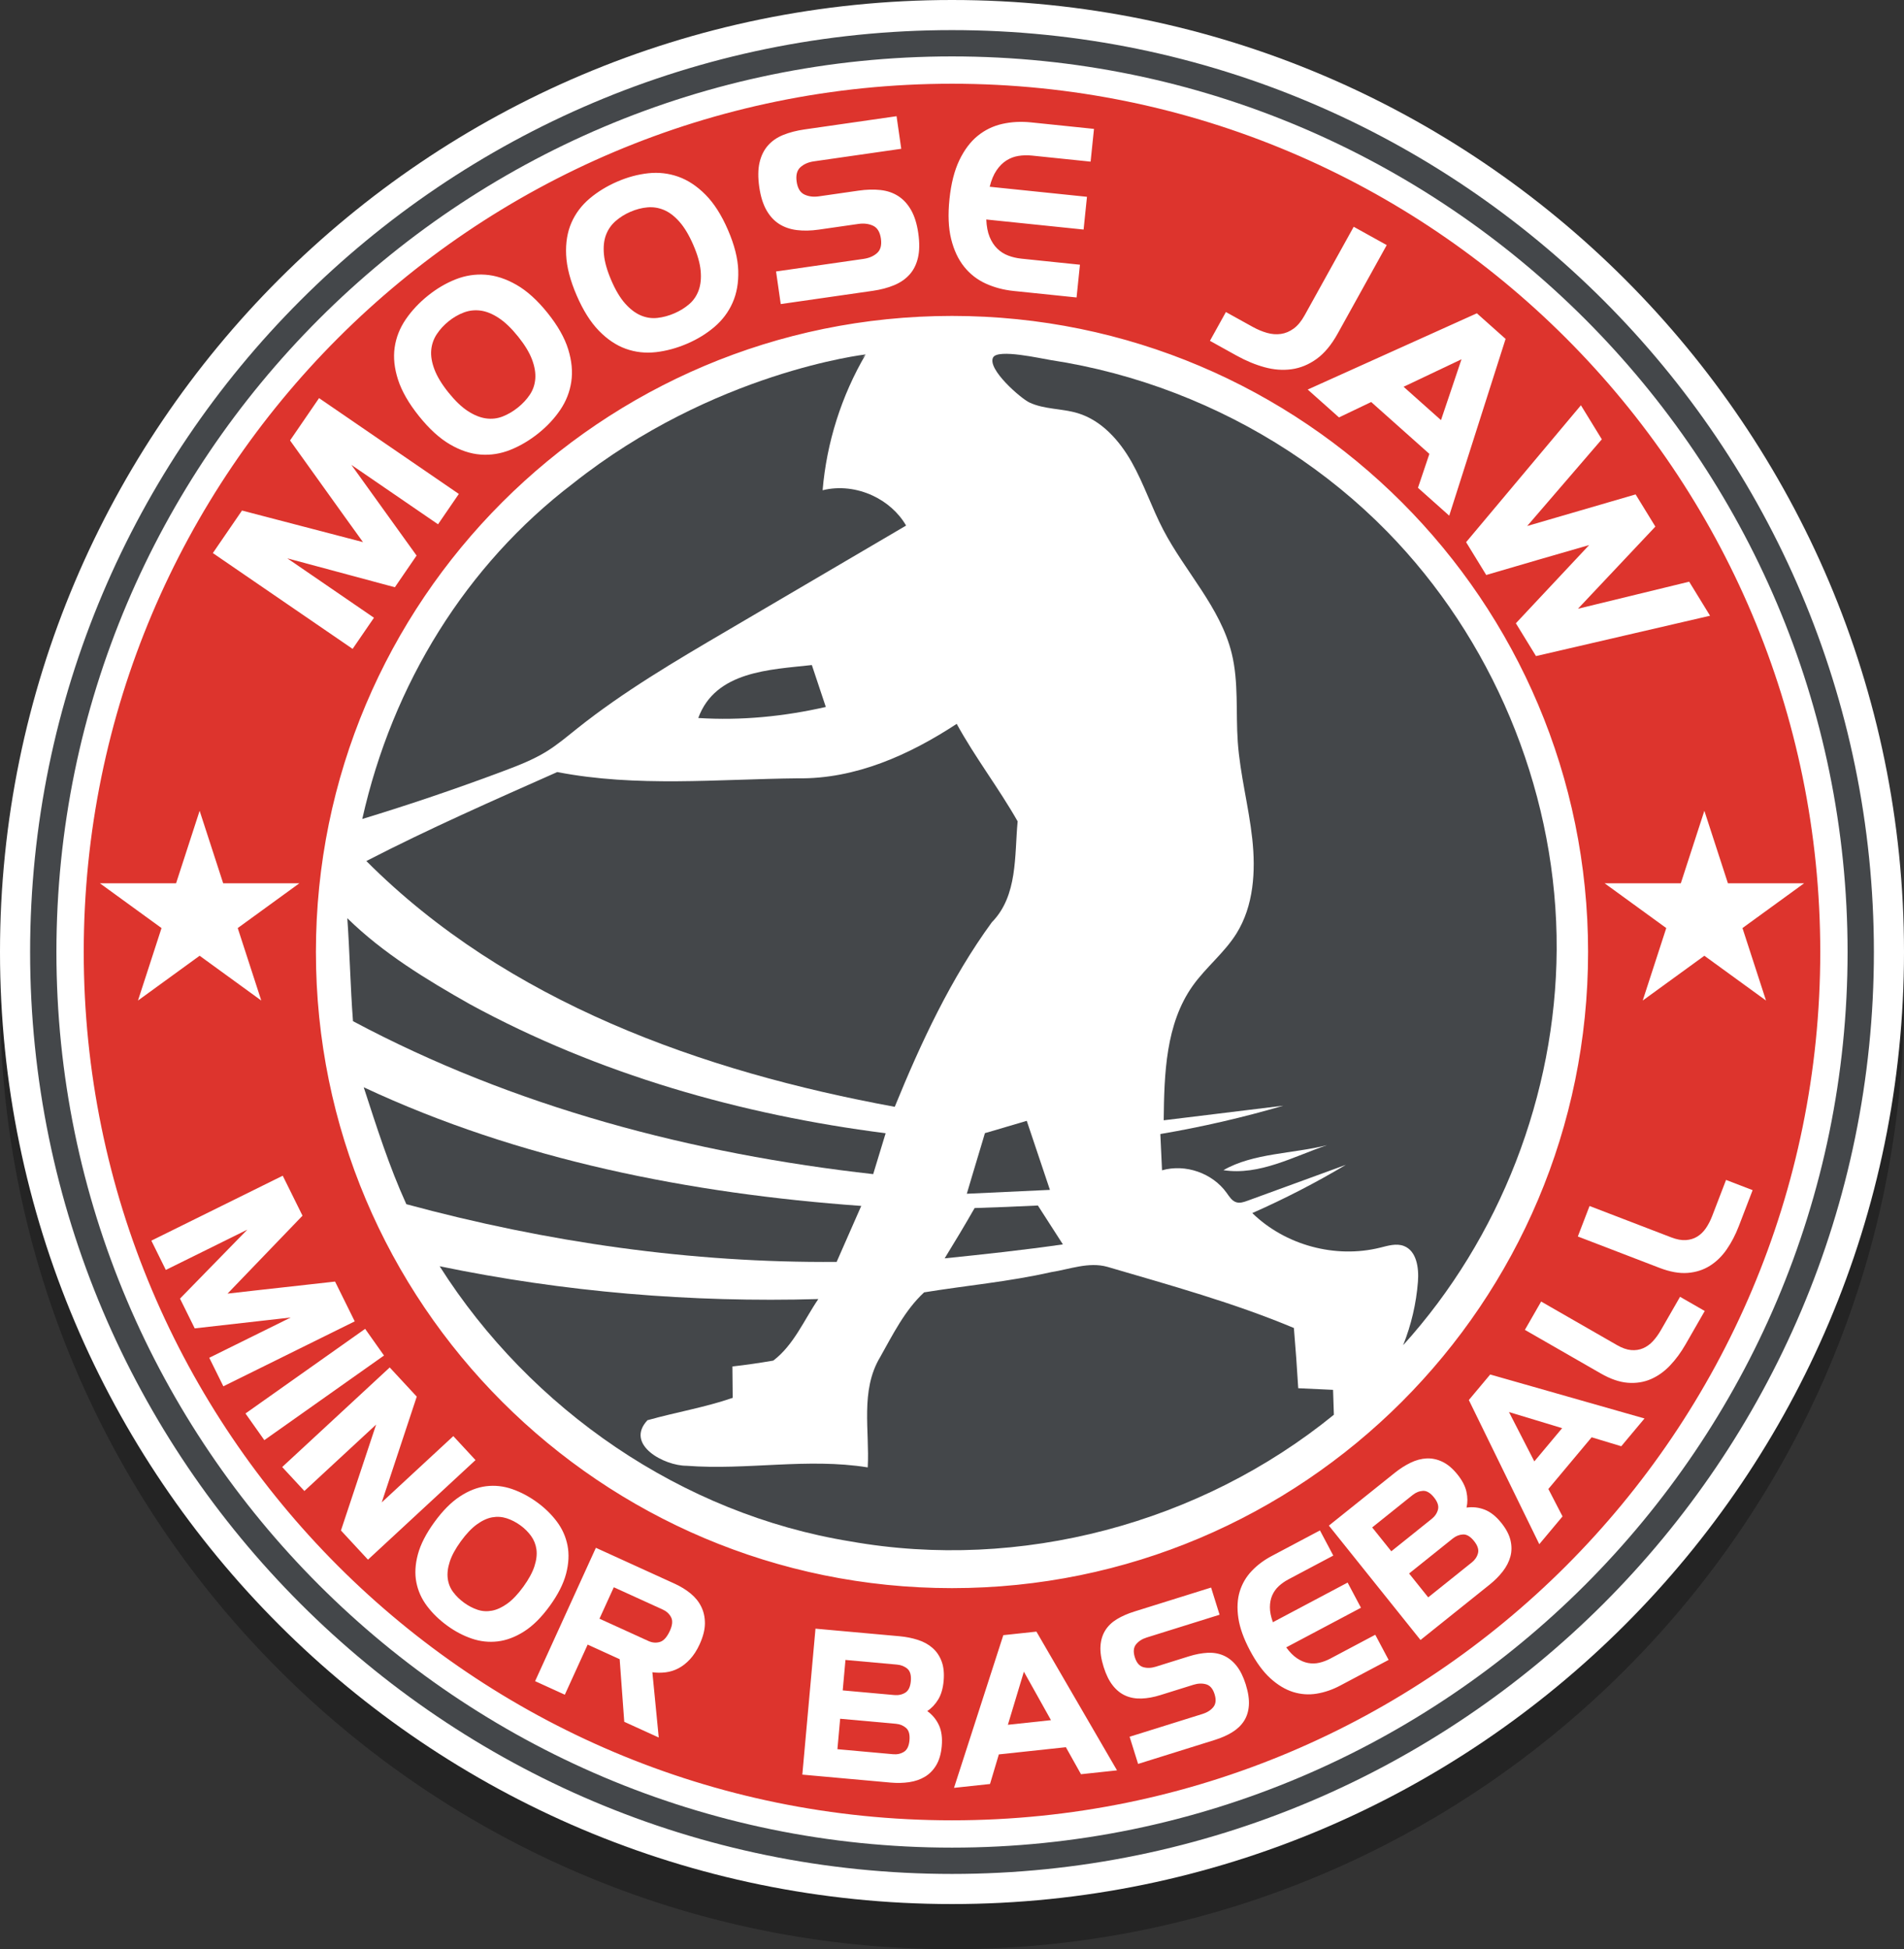
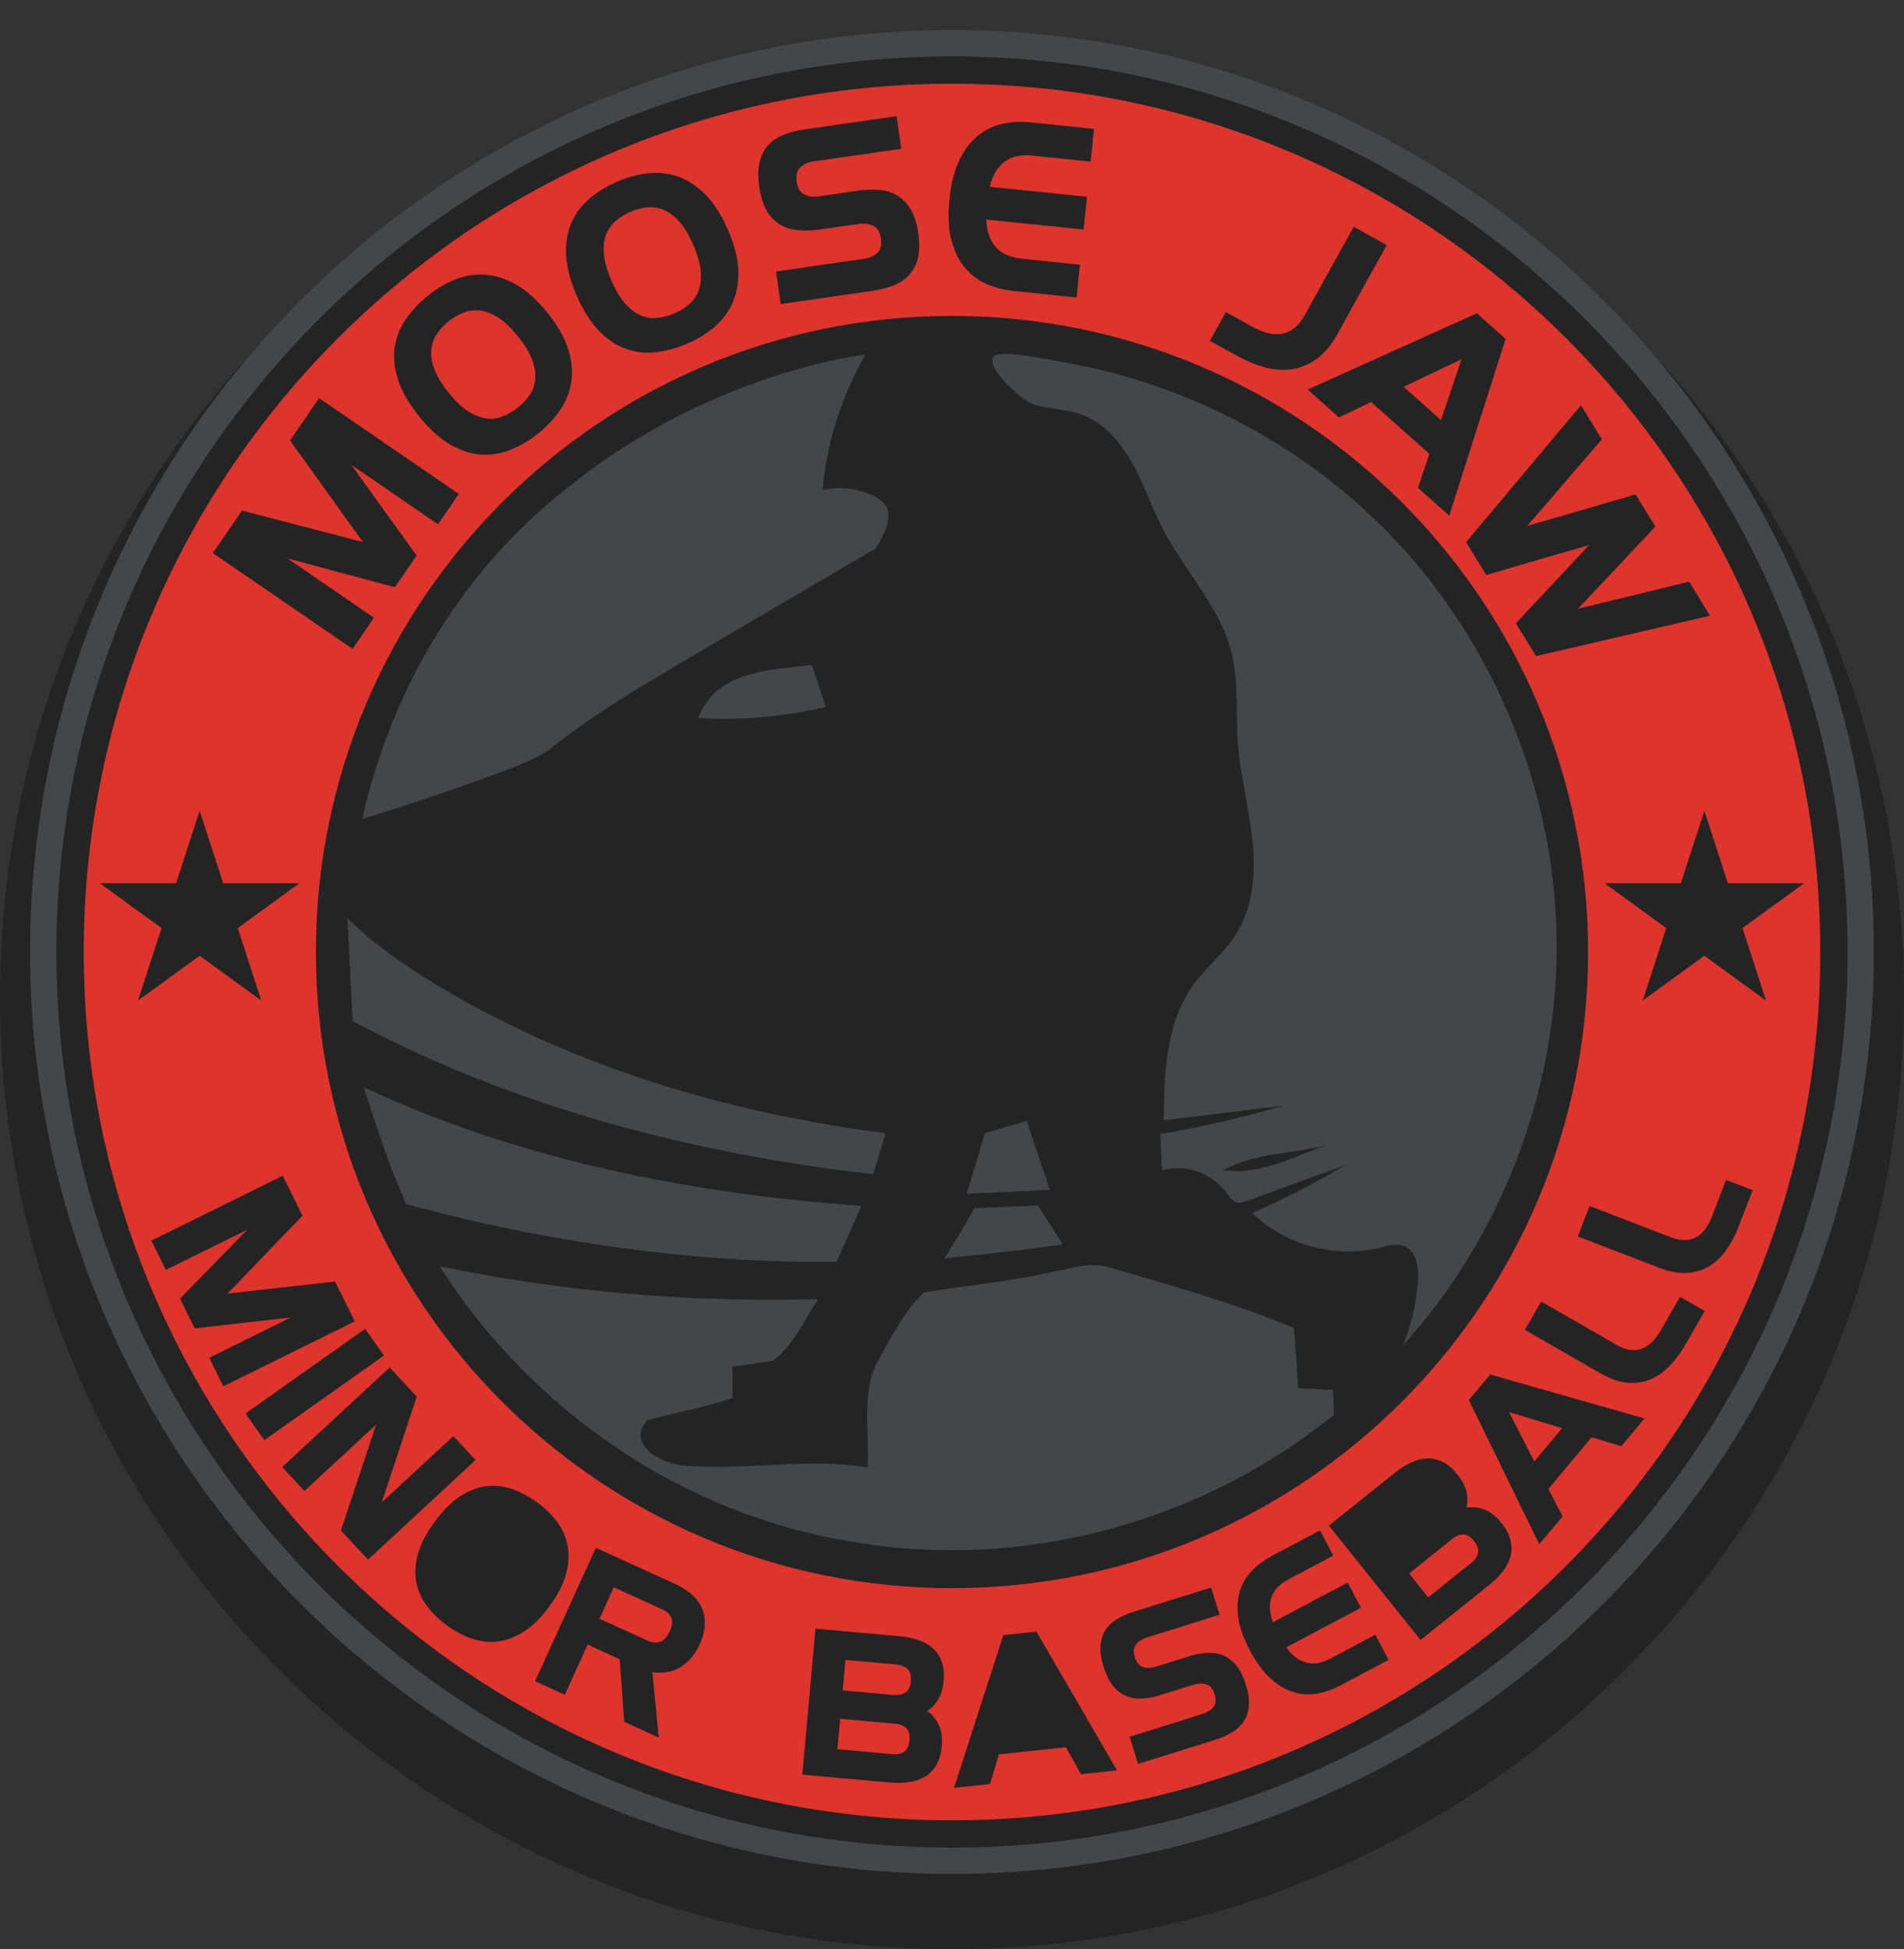
<svg xmlns="http://www.w3.org/2000/svg" version="1.1" id="Layer_1_copy" x="0px" y="0px" width="379.37px" height="388.368px" viewBox="0 0 379.37 388.368" enable-background="new 0 0 379.37 388.368" xml:space="preserve">
  <rect x="0" y="0" width="379.37" height="388.368" fill="#333333" stroke="none" />
  <g>
    <path opacity="0.3" d="M189.685,9C85.092,9,0,94.092,0,198.685c0,104.592,85.092,189.684,189.685,189.684   S379.37,303.276,379.37,198.685C379.37,94.092,294.278,9,189.685,9z" />
-     <path fill="#FFFFFF" d="M189.685,0C85.092,0,0,85.092,0,189.685c0,104.592,85.092,189.684,189.685,189.684   S379.37,294.276,379.37,189.685C379.37,85.092,294.278,0,189.685,0z" />
    <path fill="#44474A" d="M166.701,251.423c1.634-3.711,3.267-7.422,4.901-11.152c-33.945-2.441-68.151-9.138-99.131-23.64   c2.561,7.866,5.062,15.773,8.491,23.296C108.896,247.49,137.738,251.665,166.701,251.423" />
    <path fill="#44474A" d="M194.192,240.693c-1.937,3.388-3.934,6.716-5.971,10.023c7.866-0.807,15.732-1.653,23.558-2.782   c-1.673-2.582-3.327-5.164-4.981-7.745C202.602,240.391,198.386,240.572,194.192,240.693" />
    <path fill="#44474A" d="M258.672,276.594c-0.242-3.992-0.524-8.007-0.867-12.001c-12.041-5.042-24.646-8.511-37.152-12.182   c-3.73-1.048-7.522,0.484-11.193,1.049c-8.351,1.896-16.901,2.662-25.332,4.034c-3.853,3.57-6.232,8.41-8.774,12.928   c-3.993,6.656-2.057,14.644-2.46,21.944c-12.041-1.936-24.062,0.604-36.083-0.322c-4.437,0.021-12.364-4.195-7.805-9.076   c5.647-1.594,11.436-2.542,16.982-4.458c-0.02-2.097-0.04-4.175-0.06-6.252c2.722-0.303,5.445-0.706,8.148-1.17   c4.094-3.105,6.131-8.107,8.975-12.263c-25.292,0.726-50.665-1.392-75.453-6.535c18.132,28.58,48.285,49.374,81.826,54.82   c33.804,6.01,69.745-3.57,96.349-25.232c-0.041-1.25-0.122-3.711-0.162-4.961C263.292,276.816,260.992,276.715,258.672,276.594" />
    <path fill="#44474A" d="M176.463,225.788c-28.801-3.671-57.28-11.779-82.855-25.716c-8.652-4.901-17.265-10.125-24.404-17.123   c0.484,6.837,0.605,13.674,1.129,20.512c32.049,17.104,67.688,26.442,103.649,30.476   C174.809,231.214,175.636,228.511,176.463,225.788" />
    <path fill="#44474A" d="M161.76,132.506c-8.35,0.928-19.201,1.19-22.63,10.548c8.532,0.545,17.083-0.302,25.413-2.198   C163.616,138.073,162.688,135.289,161.76,132.506" />
-     <path fill="#44474A" d="M111.034,153.825c-12.767,5.668-25.615,11.315-38.039,17.729c28.035,28.116,66.961,41.952,105.283,48.97   c5.225-12.807,11.175-25.574,19.343-36.768c5.204-5.284,4.498-13.291,5.143-20.109c-3.771-6.635-8.471-12.726-12.142-19.423   c-9.419,6.172-20.149,11.013-31.625,10.851C143.022,155.237,126.786,156.891,111.034,153.825" />
    <path fill="#44474A" d="M200.356,224.563c-0.929,0.277-1.951,0.582-2.589,0.767l-1.521,0.437l-0.451,1.52   c-0.352,1.186-0.709,2.364-1.065,3.546c-0.359,1.188-0.718,2.38-1.073,3.573l-1.02,3.44l16.56-0.771l-4.617-13.758L200.356,224.563   z" />
    <path fill="#44474A" d="M310.165,189.304c0.006-0.993-0.001-1.986-0.02-2.98c-0.589-29.771-12.926-59.152-33.767-80.419   c-11.841-12.083-26.362-21.476-42.14-27.549c-8.028-3.09-16.389-5.325-24.894-6.617c-1.855-0.282-10.537-2.298-11.471-0.517   c-1.218,2.324,5.532,8.171,7.227,8.967c2.988,1.405,6.482,1.174,9.642,2.133c4.742,1.439,8.303,5.432,10.74,9.747   c2.437,4.314,3.992,9.071,6.284,13.465c4.36,8.363,11.398,15.481,13.65,24.64c1.413,5.746,0.792,11.772,1.211,17.674   c0.461,6.484,2.18,12.815,2.885,19.277c0.706,6.461,0.29,13.358-3.151,18.871c-2.403,3.85-6.097,6.73-8.724,10.432   c-5.374,7.57-5.671,17.499-5.769,26.782c7.939-0.97,15.88-1.939,23.82-2.909c-8.045,2.357-16.227,4.242-24.49,5.645   c0.11,2.408,0.223,4.817,0.335,7.228c4.657-1.329,10.053,0.554,12.872,4.492c0.535,0.748,1.06,1.618,1.94,1.881   c0.727,0.216,1.499-0.046,2.211-0.306c6.535-2.386,13.071-4.771,19.606-7.156c-6.013,3.577-12.243,6.789-18.645,9.612   c6.577,6.406,16.551,9.105,25.461,6.891c1.56-0.388,3.225-0.911,4.726-0.34c2.563,0.976,3.032,4.378,2.82,7.113   c-0.336,4.334-1.333,8.616-2.947,12.653C298.899,246.677,309.977,218.078,310.165,189.304 M243.767,233.149   c5.931-3.429,13.876-3.267,20.634-4.981C257.764,230.407,250.948,234.259,243.767,233.149" />
-     <path fill="#44474A" d="M173.875,98.743c-3.095-1.44-6.654-1.894-9.97-1.064c0.8-9.508,3.755-18.828,8.58-27.06   c-0.137,0.235-0.412,0.465-0.751,0.693l0.751-0.693c0,0-30.253,3.43-58.331,25.719c-21.269,16.235-35.937,39.889-41.971,66.837   c9.504-2.891,18.915-6.087,28.215-9.58c2.927-1.099,5.862-2.238,8.521-3.884c2.145-1.328,4.078-2.967,6.05-4.54   c9.29-7.41,19.577-13.454,29.825-19.47c11.915-6.996,23.83-13.991,35.745-20.986C179.013,102.083,176.627,100.023,173.875,98.743" />
+     <path fill="#44474A" d="M173.875,98.743c-3.095-1.44-6.654-1.894-9.97-1.064c0.8-9.508,3.755-18.828,8.58-27.06   c-0.137,0.235-0.412,0.465-0.751,0.693l0.751-0.693c0,0-30.253,3.43-58.331,25.719c-21.269,16.235-35.937,39.889-41.971,66.837   c9.504-2.891,18.915-6.087,28.215-9.58c2.927-1.099,5.862-2.238,8.521-3.884c9.29-7.41,19.577-13.454,29.825-19.47c11.915-6.996,23.83-13.991,35.745-20.986C179.013,102.083,176.627,100.023,173.875,98.743" />
    <path fill="#DD342D" d="M89.352,78.202c1.328,1.655,2.617,2.889,3.866,3.701c1.249,0.812,2.454,1.299,3.614,1.46   c1.16,0.162,2.272,0.032,3.337-0.389c1.063-0.42,2.072-1.013,3.026-1.778c0.952-0.765,1.743-1.616,2.373-2.554   c0.628-0.937,0.99-1.989,1.084-3.157c0.094-1.167-0.12-2.449-0.642-3.845c-0.522-1.395-1.447-2.921-2.775-4.576   c-1.328-1.655-2.622-2.895-3.881-3.72c-1.259-0.824-2.464-1.31-3.614-1.46c-1.15-0.149-2.256-0.024-3.318,0.374   c-1.062,0.399-2.069,0.98-3.022,1.744c-0.953,0.765-1.746,1.628-2.377,2.587c-0.631,0.961-0.999,2.019-1.103,3.173   c-0.103,1.156,0.11,2.438,0.642,3.845C87.094,75.015,88.024,76.547,89.352,78.202" />
-     <path fill="#DD342D" d="M105.817,306.03c-0.574-0.795-1.289-1.503-2.144-2.124c-0.855-0.62-1.755-1.085-2.7-1.394   c-0.945-0.307-1.911-0.374-2.898-0.197c-0.988,0.178-2.008,0.648-3.062,1.411c-1.053,0.765-2.119,1.89-3.198,3.375   c-1.078,1.486-1.814,2.842-2.206,4.069c-0.394,1.227-0.525,2.343-0.396,3.347c0.129,1.005,0.491,1.904,1.085,2.696   c0.593,0.792,1.317,1.498,2.173,2.119c0.855,0.621,1.745,1.087,2.671,1.397c0.925,0.313,1.885,0.373,2.882,0.187   c0.995-0.188,2.015-0.658,3.061-1.412c1.045-0.753,2.107-1.872,3.186-3.358c1.078-1.484,1.817-2.846,2.219-4.085   c0.401-1.238,0.532-2.354,0.395-3.348C106.747,307.72,106.391,306.825,105.817,306.03" />
    <path fill="#DD342D" d="M132.063,320.698l-9.764-4.449l-2.855,6.263l9.765,4.451c0.756,0.344,1.512,0.407,2.269,0.185   c0.755-0.22,1.421-0.963,1.998-2.228c0.508-1.114,0.588-2.009,0.242-2.688C133.371,321.555,132.82,321.045,132.063,320.698" />
    <path fill="#DD342D" d="M121.806,55.874c0.841,1.948,1.756,3.48,2.746,4.594c0.988,1.114,2.021,1.904,3.097,2.366   c1.075,0.465,2.182,0.634,3.32,0.511c1.137-0.123,2.267-0.427,3.389-0.912c1.121-0.484,2.109-1.095,2.965-1.832   c0.855-0.737,1.484-1.656,1.884-2.757c0.399-1.1,0.534-2.393,0.401-3.877c-0.133-1.484-0.619-3.2-1.461-5.149   c-0.842-1.948-1.76-3.486-2.756-4.616c-0.995-1.128-2.027-1.917-3.097-2.366c-1.07-0.449-2.169-0.622-3.298-0.52   c-1.129,0.102-2.255,0.395-3.377,0.88c-1.122,0.485-2.114,1.106-2.978,1.864c-0.863,0.758-1.499,1.68-1.905,2.766   c-0.406,1.087-0.54,2.38-0.401,3.878C120.474,52.203,120.965,53.925,121.806,55.874" />
    <path fill="#DD342D" d="M289.145,77.697c0.631-1.893,1.315-3.931,2.057-6.114l-11.539,5.48l7.453,6.644   C287.835,81.593,288.512,79.589,289.145,77.697" />
    <path fill="#DD342D" d="M311.254,284.55c-1.848-0.565-3.598-1.097-5.25-1.592c-1.653-0.495-3.435-1.033-5.341-1.614l5.049,9.828   L311.254,284.55z" />
-     <path fill="#DD342D" d="M286.516,300.771c0.187-0.72-0.075-1.523-0.788-2.415c-0.731-0.911-1.463-1.349-2.198-1.313   c-0.735,0.038-1.426,0.314-2.076,0.835l-8.049,6.449l3.808,4.753l8.05-6.449C285.912,302.111,286.329,301.491,286.516,300.771" />
    <path fill="#DD342D" d="M291.503,305.729c-0.734,0.036-1.416,0.307-2.043,0.809l-8.7,6.969l3.807,4.754l8.701-6.969   c0.627-0.503,1.035-1.114,1.221-1.834c0.188-0.72-0.075-1.525-0.788-2.416C292.971,306.13,292.238,305.692,291.503,305.729" />
-     <path fill="#DD342D" d="M200.82,343.651l8.586-0.922c-0.938-1.688-1.828-3.286-2.676-4.789c-0.847-1.504-1.755-3.126-2.724-4.867   L200.82,343.651z" />
    <path fill="#DD342D" d="M178.504,343.45l-11.104-1.002l-0.546,6.066l11.101,1.001c0.802,0.073,1.52-0.086,2.152-0.475   c0.633-0.391,1.002-1.153,1.105-2.288c0.104-1.163-0.121-1.987-0.677-2.471C179.983,343.801,179.304,343.522,178.504,343.45" />
    <path fill="#DD342D" d="M178.731,331.658l-10.272-0.927l-0.547,6.067l10.272,0.926c0.827,0.075,1.559-0.083,2.192-0.472   c0.632-0.39,1.001-1.152,1.104-2.288c0.104-1.163-0.121-1.986-0.677-2.47C180.25,332.013,179.559,331.733,178.731,331.658" />
    <path fill="#DD342D" d="M189.685,16.684c-95.545,0-173,77.455-173,173c0,95.546,77.454,173,173,173c95.545,0,173-77.454,173-173   C362.685,94.139,285.23,16.684,189.685,16.684 M314.997,80.746l4.163,6.784l-14.869,17.272l21.603-6.295l3.937,6.413   l-15.423,16.368l22.158-5.39l4.161,6.783l-34.681,8.038l-4.011-6.537l14.603-15.581c-3.366,0.97-6.794,1.962-10.286,2.972   c-3.491,1.011-6.898,2.007-10.22,2.989l-4.011-6.538L314.997,80.746z M299.988,67.525l-11.231,35.219l-6.229-5.552l2.275-6.759   l-11.594-10.334l-6.417,3.068l-6.23-5.553l33.701-15.192L299.988,67.525z M244.26,62.171l5.316,2.946   c0.956,0.53,1.91,0.931,2.862,1.202c0.953,0.271,1.879,0.343,2.777,0.215c0.897-0.127,1.747-0.483,2.549-1.068   c0.803-0.585,1.531-1.468,2.187-2.65l9.774-17.633l6.581,3.648l-9.774,17.634c-1.247,2.25-2.65,3.935-4.209,5.057   c-1.561,1.121-3.215,1.802-4.968,2.044c-1.753,0.242-3.554,0.108-5.401-0.402c-1.851-0.51-3.702-1.28-5.56-2.309l-5.314-2.947   L244.26,62.171z M189.181,39.677c0.321-3.102,0.977-5.686,1.965-7.75c0.989-2.063,2.206-3.683,3.654-4.859   c1.447-1.176,3.081-1.968,4.901-2.379c1.819-0.41,3.722-0.512,5.705-0.307l12.57,1.299l-0.675,6.525l-11.659-1.205   c-0.927-0.096-1.826-0.075-2.696,0.061c-0.871,0.136-1.68,0.441-2.423,0.913c-0.743,0.473-1.401,1.133-1.974,1.979   c-0.573,0.846-1.023,1.93-1.354,3.254l19.384,2.003l-0.675,6.525l-19.385-2.003c0.055,1.363,0.274,2.518,0.661,3.463   c0.388,0.945,0.896,1.725,1.528,2.34c0.632,0.615,1.359,1.078,2.184,1.389c0.825,0.312,1.7,0.515,2.628,0.611l11.659,1.205   l-0.674,6.526l-12.571-1.3c-1.982-0.205-3.823-0.694-5.521-1.467c-1.699-0.774-3.135-1.892-4.31-3.355   c-1.175-1.463-2.034-3.297-2.583-5.504C188.974,45.435,188.861,42.78,189.181,39.677 M151.339,32.389   c0.31-1.344,0.863-2.471,1.658-3.382c0.795-0.909,1.814-1.616,3.057-2.12c1.244-0.503,2.661-0.87,4.252-1.099l18.333-2.636   l0.935,6.494l-17.427,2.505c-1.082,0.156-1.969,0.543-2.659,1.162c-0.69,0.619-0.942,1.581-0.755,2.886   c0.188,1.305,0.701,2.157,1.54,2.556c0.838,0.4,1.8,0.521,2.885,0.365l7.894-1.135c1.595-0.229,3.062-0.269,4.403-0.121   c1.34,0.149,2.521,0.556,3.545,1.221c1.023,0.665,1.874,1.599,2.551,2.8c0.677,1.203,1.149,2.727,1.415,4.573   c0.274,1.909,0.254,3.537-0.06,4.881c-0.313,1.345-0.871,2.465-1.676,3.36c-0.803,0.895-1.827,1.603-3.075,2.123   c-1.248,0.521-2.668,0.895-4.259,1.124l-18.334,2.636l-0.933-6.494l17.426-2.505c1.115-0.16,2.017-0.549,2.707-1.168   c0.692-0.619,0.943-1.581,0.755-2.887c-0.187-1.304-0.708-2.155-1.56-2.553c-0.854-0.396-1.822-0.518-2.904-0.362l-7.877,1.132   c-1.592,0.229-3.057,0.261-4.397,0.096c-1.339-0.165-2.519-0.571-3.538-1.221c-1.019-0.649-1.867-1.575-2.543-2.778   c-0.677-1.201-1.147-2.726-1.413-4.572C151.01,35.36,151.028,33.733,151.339,32.389 M113.852,44.387   c0.809-1.855,2.016-3.462,3.619-4.82c1.603-1.357,3.452-2.489,5.549-3.394c2.036-0.88,4.084-1.43,6.142-1.654   c2.057-0.223,4.047,0.004,5.968,0.68c1.922,0.678,3.734,1.874,5.437,3.59c1.705,1.716,3.201,4.065,4.488,7.046   c1.288,2.982,1.967,5.674,2.041,8.076c0.075,2.403-0.3,4.535-1.125,6.396c-0.824,1.862-2.023,3.466-3.597,4.811   c-1.572,1.344-3.379,2.457-5.414,3.336c-2.098,0.905-4.19,1.475-6.276,1.712c-2.088,0.236-4.085,0.012-5.99-0.671   c-1.907-0.683-3.694-1.881-5.362-3.596c-1.669-1.713-3.146-4.062-4.434-7.044c-1.287-2.981-1.986-5.674-2.096-8.079   C112.691,48.374,113.042,46.243,113.852,44.387 M78.635,69.238c0.288-2.004,1.025-3.873,2.21-5.608   c1.186-1.733,2.668-3.316,4.449-4.744c1.731-1.389,3.559-2.463,5.484-3.225c1.924-0.761,3.903-1.07,5.934-0.927   c2.032,0.143,4.097,0.816,6.195,2.018c2.099,1.202,4.164,3.07,6.196,5.603c2.033,2.534,3.404,4.949,4.112,7.245   c0.709,2.297,0.913,4.452,0.612,6.466c-0.301,2.015-1.031,3.879-2.192,5.593c-1.16,1.713-2.605,3.265-4.336,4.654   c-1.781,1.429-3.647,2.533-5.596,3.314c-1.95,0.782-3.935,1.096-5.954,0.943c-2.019-0.152-4.06-0.834-6.123-2.044   s-4.111-3.082-6.144-5.615c-2.032-2.533-3.42-4.944-4.164-7.233S78.346,71.242,78.635,69.238 M48.218,101.721l24.108,6.292   c-1.156-1.611-2.35-3.268-3.581-4.97c-1.232-1.701-2.467-3.425-3.706-5.171c-1.239-1.746-2.475-3.471-3.706-5.173   c-1.232-1.701-2.412-3.349-3.542-4.942l5.781-8.434l27.85,19.09l-4.145,6.047L70.01,92.624l12.994,18.069l-4.327,6.312   l-21.43-5.761l17.266,11.836l-4.254,6.206l-27.85-19.09L48.218,101.721z M19.9,175.985h15.184l4.692-14.441l4.692,14.441h15.184   l-12.284,8.925l4.692,14.441l-12.284-8.925l-12.284,8.925l4.692-14.441L19.9,175.985z M41.694,270.528l16.231-8.024l-19.127,2.164   l-2.933-5.932l13.408-13.733l-16.231,8.023l-2.884-5.835l26.178-12.939l3.938,7.965l-14.94,15.529   c1.705-0.191,3.46-0.393,5.264-0.602c1.804-0.21,3.627-0.413,5.469-0.608c1.841-0.198,3.665-0.401,5.469-0.61   c1.805-0.21,3.547-0.404,5.226-0.583l3.92,7.928l-26.178,12.941L41.694,270.528z M48.911,281.626l23.843-16.861l3.757,5.313   l-23.842,16.86L48.911,281.626z M67.934,304.936l7.01-21.102L60.649,297.07l-4.422-4.775l21.426-19.841l5.385,5.814l-6.979,21.075   l14.263-13.209l4.422,4.776l-21.425,19.841L67.934,304.936z M99.173,327.036c-1.749,0.208-3.471,0.022-5.165-0.556   c-1.694-0.576-3.318-1.43-4.871-2.558c-1.598-1.16-2.945-2.464-4.041-3.913c-1.096-1.449-1.81-3.033-2.142-4.753   c-0.333-1.718-0.23-3.577,0.31-5.574c0.539-1.997,1.634-4.132,3.285-6.404c1.65-2.273,3.346-3.981,5.086-5.122   c1.74-1.144,3.479-1.821,5.217-2.037c1.738-0.216,3.466-0.028,5.183,0.565c1.716,0.595,3.373,1.472,4.972,2.631   c1.552,1.129,2.865,2.408,3.939,3.842c1.073,1.432,1.782,3.012,2.126,4.739c0.343,1.729,0.252,3.604-0.272,5.628   c-0.526,2.024-1.613,4.175-3.264,6.446c-1.651,2.274-3.353,3.967-5.108,5.081C102.674,326.167,100.922,326.829,99.173,327.036    M139.398,327.619c-0.543,1.188-1.178,2.175-1.904,2.96c-0.727,0.785-1.494,1.389-2.304,1.814   c-0.809,0.427-1.662,0.694-2.559,0.806c-0.897,0.11-1.779,0.104-2.647-0.016l1.271,13.004l-6.871-3.132l-0.916-12.474l-6.377-2.908   l-4.55,9.984l-5.922-2.699l12.111-26.572l15.702,7.156c1.191,0.543,2.249,1.195,3.175,1.952c0.924,0.758,1.633,1.638,2.123,2.642   c0.492,1.003,0.733,2.121,0.723,3.355C140.441,324.724,140.09,326.1,139.398,327.619 M188.017,334.926   c-0.134,1.495-0.497,2.728-1.087,3.693c-0.589,0.966-1.314,1.73-2.175,2.296c1.022,0.734,1.796,1.67,2.323,2.806   c0.524,1.137,0.713,2.535,0.563,4.197c-0.137,1.523-0.502,2.783-1.094,3.777c-0.592,0.992-1.347,1.763-2.261,2.308   c-0.915,0.546-1.96,0.907-3.134,1.08c-1.176,0.172-2.413,0.201-3.716,0.083l-17.574-1.585l2.623-29.083l16.744,1.509   c1.303,0.118,2.523,0.361,3.662,0.729c1.141,0.367,2.111,0.901,2.913,1.603c0.803,0.701,1.407,1.593,1.812,2.676   C188.021,332.099,188.156,333.403,188.017,334.926 M62.946,189.684c0-69.995,56.743-126.738,126.739-126.738   c69.995,0,126.738,56.743,126.738,126.738c0,69.996-56.743,126.739-126.738,126.739C119.689,316.423,62.946,259.68,62.946,189.684    M215.386,353.501l-3.011-5.383l-13.356,1.433l-1.759,5.896l-7.175,0.77l9.824-30.423l6.596-0.708l16.057,27.645L215.386,353.501z    M248.837,339.786c-0.083,1.19-0.406,2.224-0.967,3.099c-0.563,0.875-1.341,1.62-2.334,2.238c-0.994,0.616-2.154,1.131-3.482,1.546   l-15.29,4.779l-1.691-5.415l14.532-4.542c0.93-0.291,1.647-0.748,2.151-1.372c0.504-0.623,0.587-1.48,0.246-2.568   c-0.34-1.089-0.902-1.743-1.685-1.965c-0.783-0.221-1.626-0.191-2.528,0.091l-6.571,2.053c-1.327,0.415-2.573,0.646-3.74,0.688   c-1.166,0.044-2.229-0.14-3.188-0.554c-0.959-0.414-1.813-1.088-2.554-2.022c-0.744-0.932-1.355-2.169-1.837-3.709   c-0.498-1.592-0.707-2.983-0.628-4.174s0.396-2.229,0.949-3.116c0.554-0.886,1.327-1.631,2.318-2.231   c0.992-0.602,2.15-1.109,3.479-1.525l15.29-4.778l1.693,5.415l-14.533,4.542c-0.904,0.282-1.606,0.736-2.111,1.36   s-0.587,1.479-0.246,2.566c0.341,1.09,0.896,1.746,1.667,1.972c0.771,0.225,1.608,0.195,2.514-0.086l6.584-2.059   c1.33-0.416,2.577-0.651,3.742-0.711c1.164-0.057,2.229,0.127,3.194,0.554c0.966,0.428,1.821,1.106,2.565,2.04   c0.743,0.934,1.356,2.17,1.838,3.709C248.711,337.203,248.919,338.594,248.837,339.786 M267.024,335.844   c-1.522,0.809-3.08,1.343-4.673,1.605c-1.592,0.262-3.163,0.149-4.711-0.335c-1.548-0.485-3.049-1.39-4.506-2.71   c-1.457-1.321-2.815-3.174-4.081-5.558c-1.263-2.383-2.037-4.554-2.319-6.513c-0.283-1.958-0.188-3.708,0.283-5.25   c0.475-1.542,1.267-2.898,2.376-4.07c1.11-1.171,2.427-2.16,3.95-2.969l9.656-5.121l2.658,5.013l-8.955,4.749   c-0.713,0.379-1.351,0.826-1.909,1.344c-0.56,0.517-0.993,1.125-1.3,1.822c-0.308,0.698-0.462,1.488-0.466,2.371   c-0.004,0.884,0.193,1.881,0.595,2.991l14.888-7.896l2.659,5.014l-14.89,7.895c0.694,0.954,1.408,1.679,2.143,2.17   c0.733,0.492,1.474,0.809,2.224,0.944c0.75,0.139,1.496,0.12,2.239-0.053c0.742-0.173,1.468-0.449,2.183-0.827l8.954-4.75   l2.658,5.013L267.024,335.844z M300.942,310.141c-0.282,1.027-0.786,2.012-1.514,2.949c-0.727,0.939-1.6,1.817-2.621,2.634   l-13.771,11.032l-18.258-22.79l13.12-10.51c1.021-0.818,2.069-1.489,3.146-2.014c1.077-0.523,2.146-0.811,3.211-0.86   c1.063-0.051,2.118,0.173,3.16,0.674c1.043,0.501,2.043,1.349,2.999,2.542c0.938,1.173,1.53,2.313,1.774,3.416   c0.243,1.106,0.25,2.161,0.021,3.163c1.247-0.178,2.453-0.04,3.619,0.416c1.167,0.455,2.271,1.334,3.313,2.635   c0.957,1.195,1.566,2.355,1.827,3.482C301.233,308.037,301.222,309.114,300.942,310.141 M323.035,288.154l-5.903-1.786   l-8.621,10.301l2.824,5.465l-4.632,5.534l-14.04-28.723l4.257-5.087l30.747,8.762L323.035,288.154z M335.844,267.861   c-0.914,1.592-1.941,2.99-3.084,4.196c-1.141,1.206-2.417,2.114-3.826,2.727c-1.408,0.61-2.942,0.851-4.6,0.722   c-1.658-0.129-3.451-0.747-5.381-1.854l-15.121-8.685l3.24-5.643l15.122,8.683c1.013,0.582,1.946,0.911,2.802,0.985   c0.854,0.074,1.644-0.042,2.366-0.351c0.722-0.307,1.375-0.772,1.959-1.399s1.118-1.362,1.604-2.206l3.822-6.657l4.92,2.826   L335.844,267.861z M346.458,244.293c-0.658,1.712-1.458,3.253-2.402,4.621c-0.941,1.368-2.062,2.462-3.359,3.282   c-1.3,0.819-2.777,1.295-4.436,1.423c-1.658,0.127-3.524-0.208-5.602-1.006l-16.277-6.253l2.334-6.075l16.277,6.253   c1.091,0.419,2.063,0.599,2.92,0.541c0.856-0.059,1.618-0.295,2.284-0.709c0.666-0.415,1.238-0.978,1.72-1.687   s0.895-1.517,1.245-2.427l2.753-7.165l5.296,2.035L346.458,244.293z M339.593,190.426l-12.284,8.925l4.692-14.441l-12.284-8.925   h15.185l4.691-14.441l4.692,14.441h15.184l-12.284,8.925l4.692,14.441L339.593,190.426z" />
    <path fill="#44474A" d="M189.685,373.368C88.401,373.368,6,290.968,6,189.685C6,88.4,88.401,6,189.685,6   S373.37,88.4,373.37,189.685C373.37,290.968,290.969,373.368,189.685,373.368 M189.685,11.24   c-98.394,0-178.444,80.05-178.444,178.444s80.05,178.443,178.444,178.443c98.395,0,178.444-80.049,178.444-178.443   S288.08,11.24,189.685,11.24" />
  </g>
</svg>